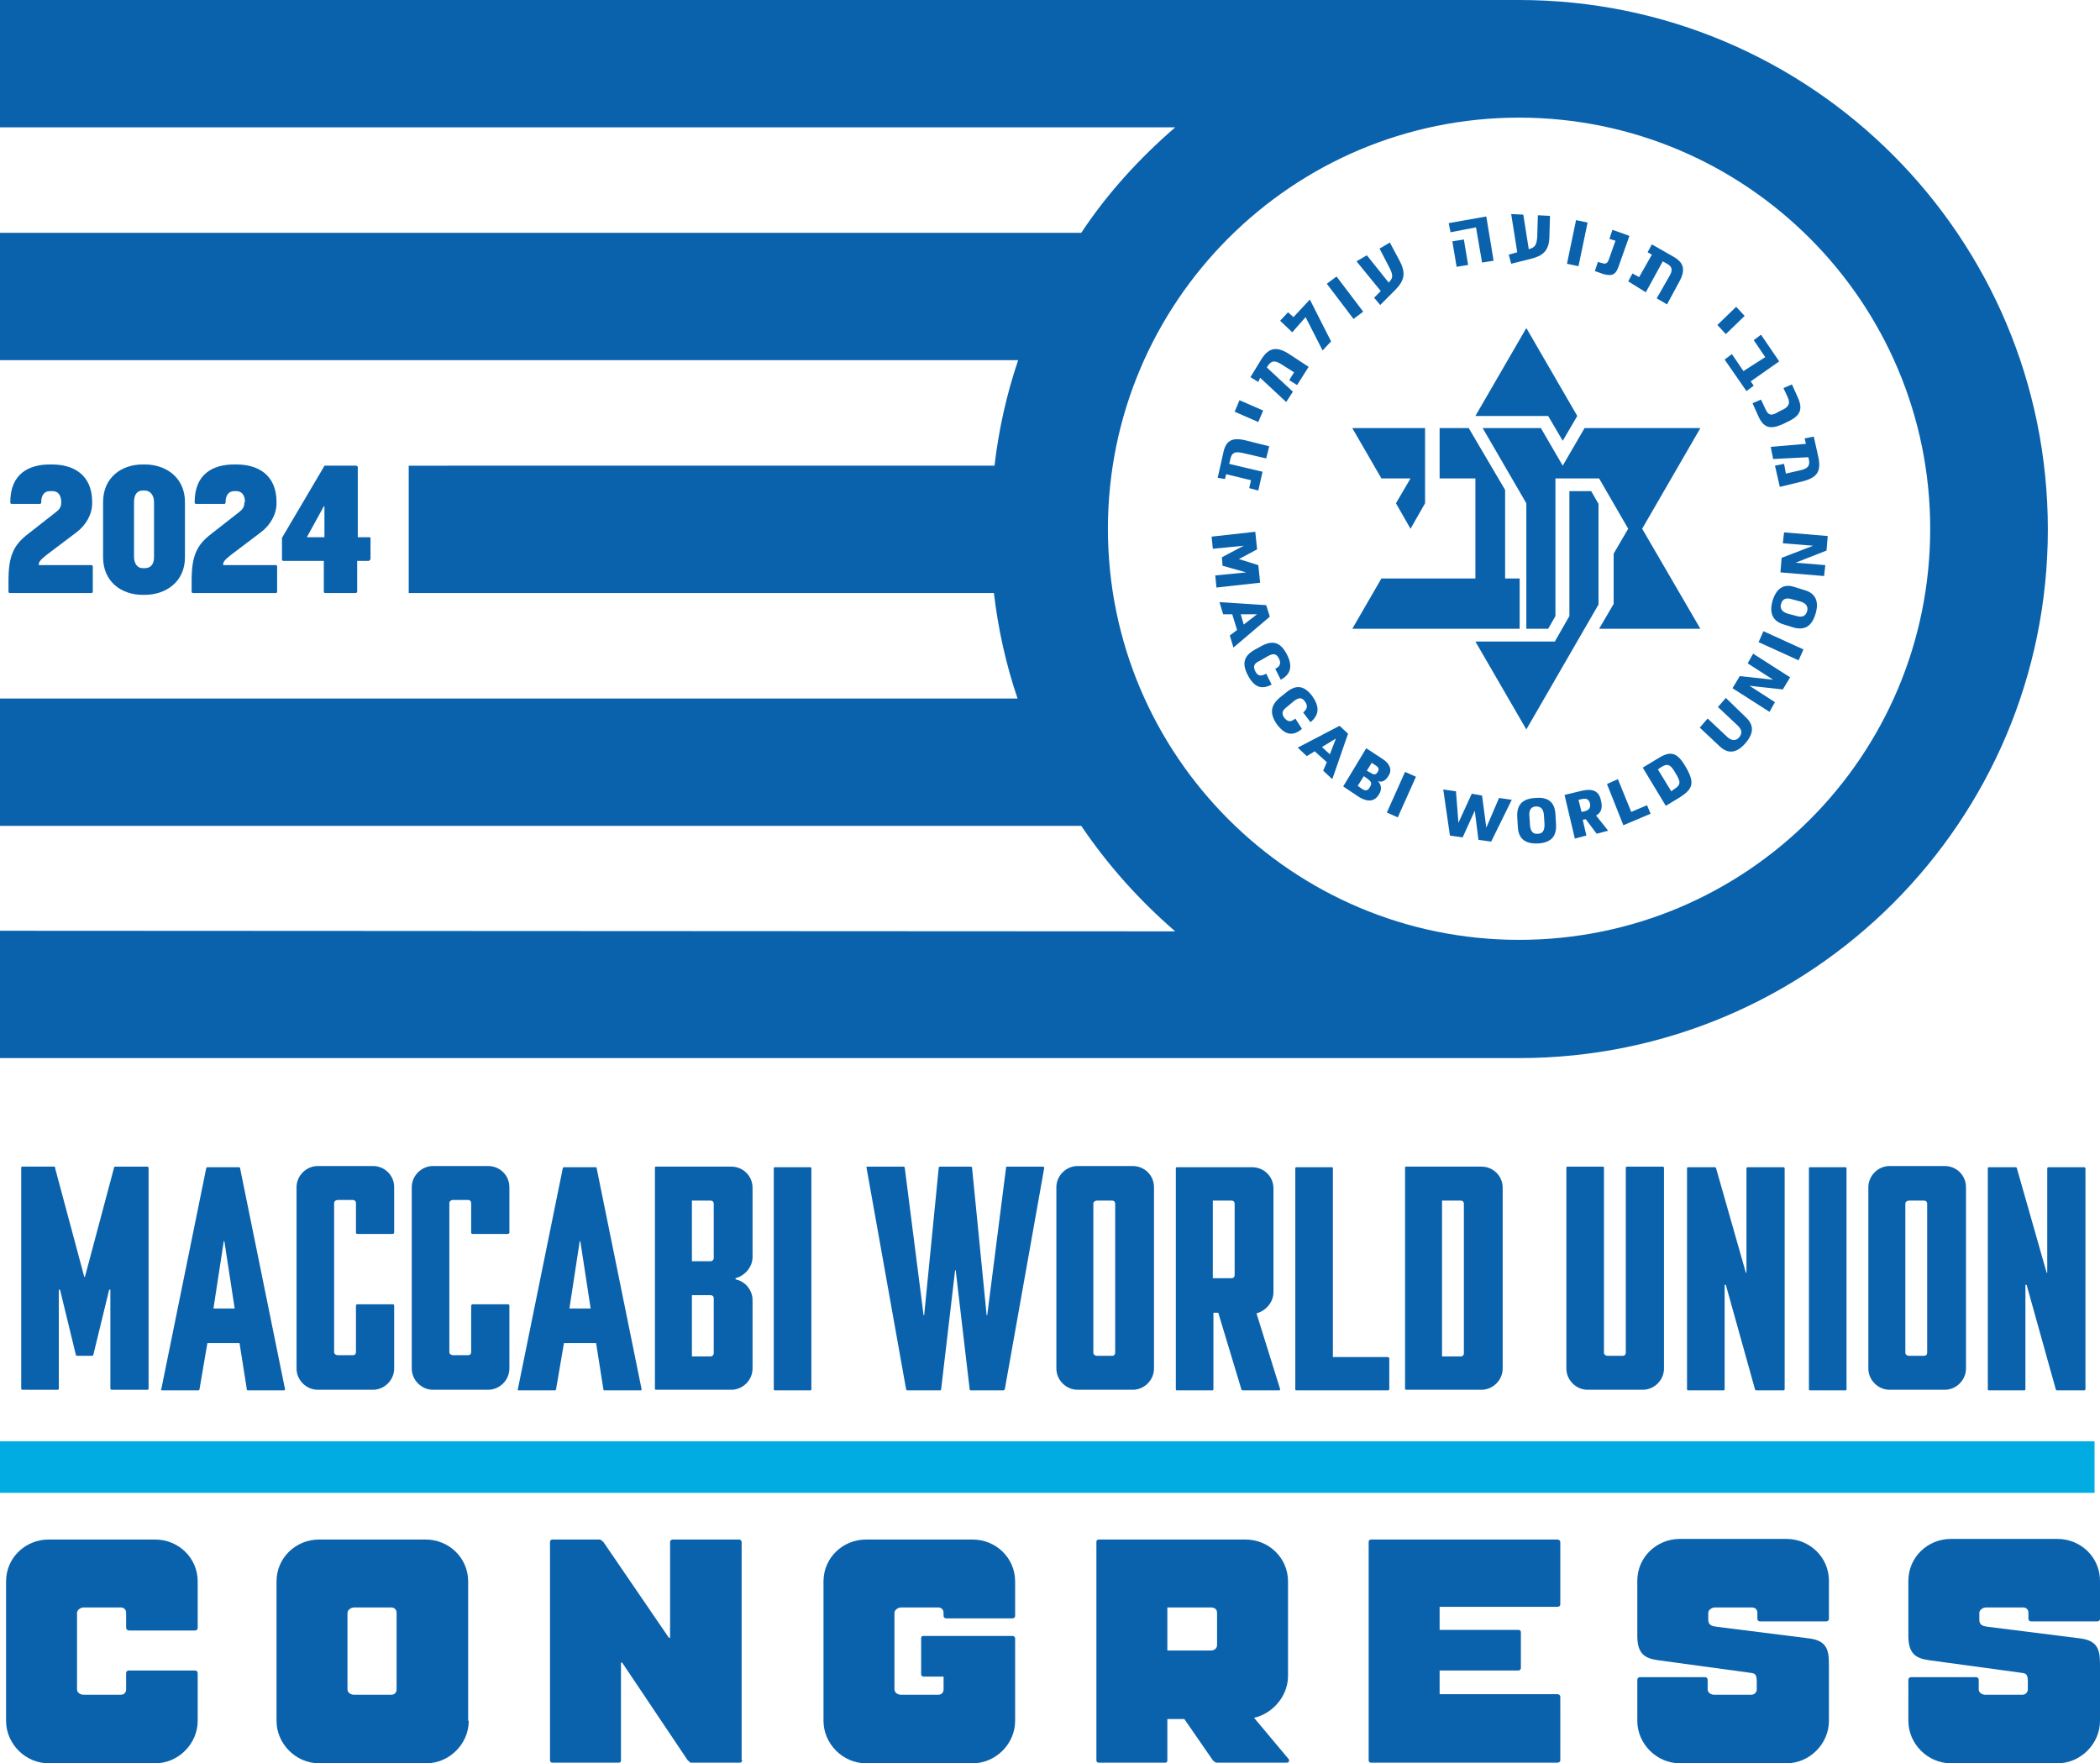
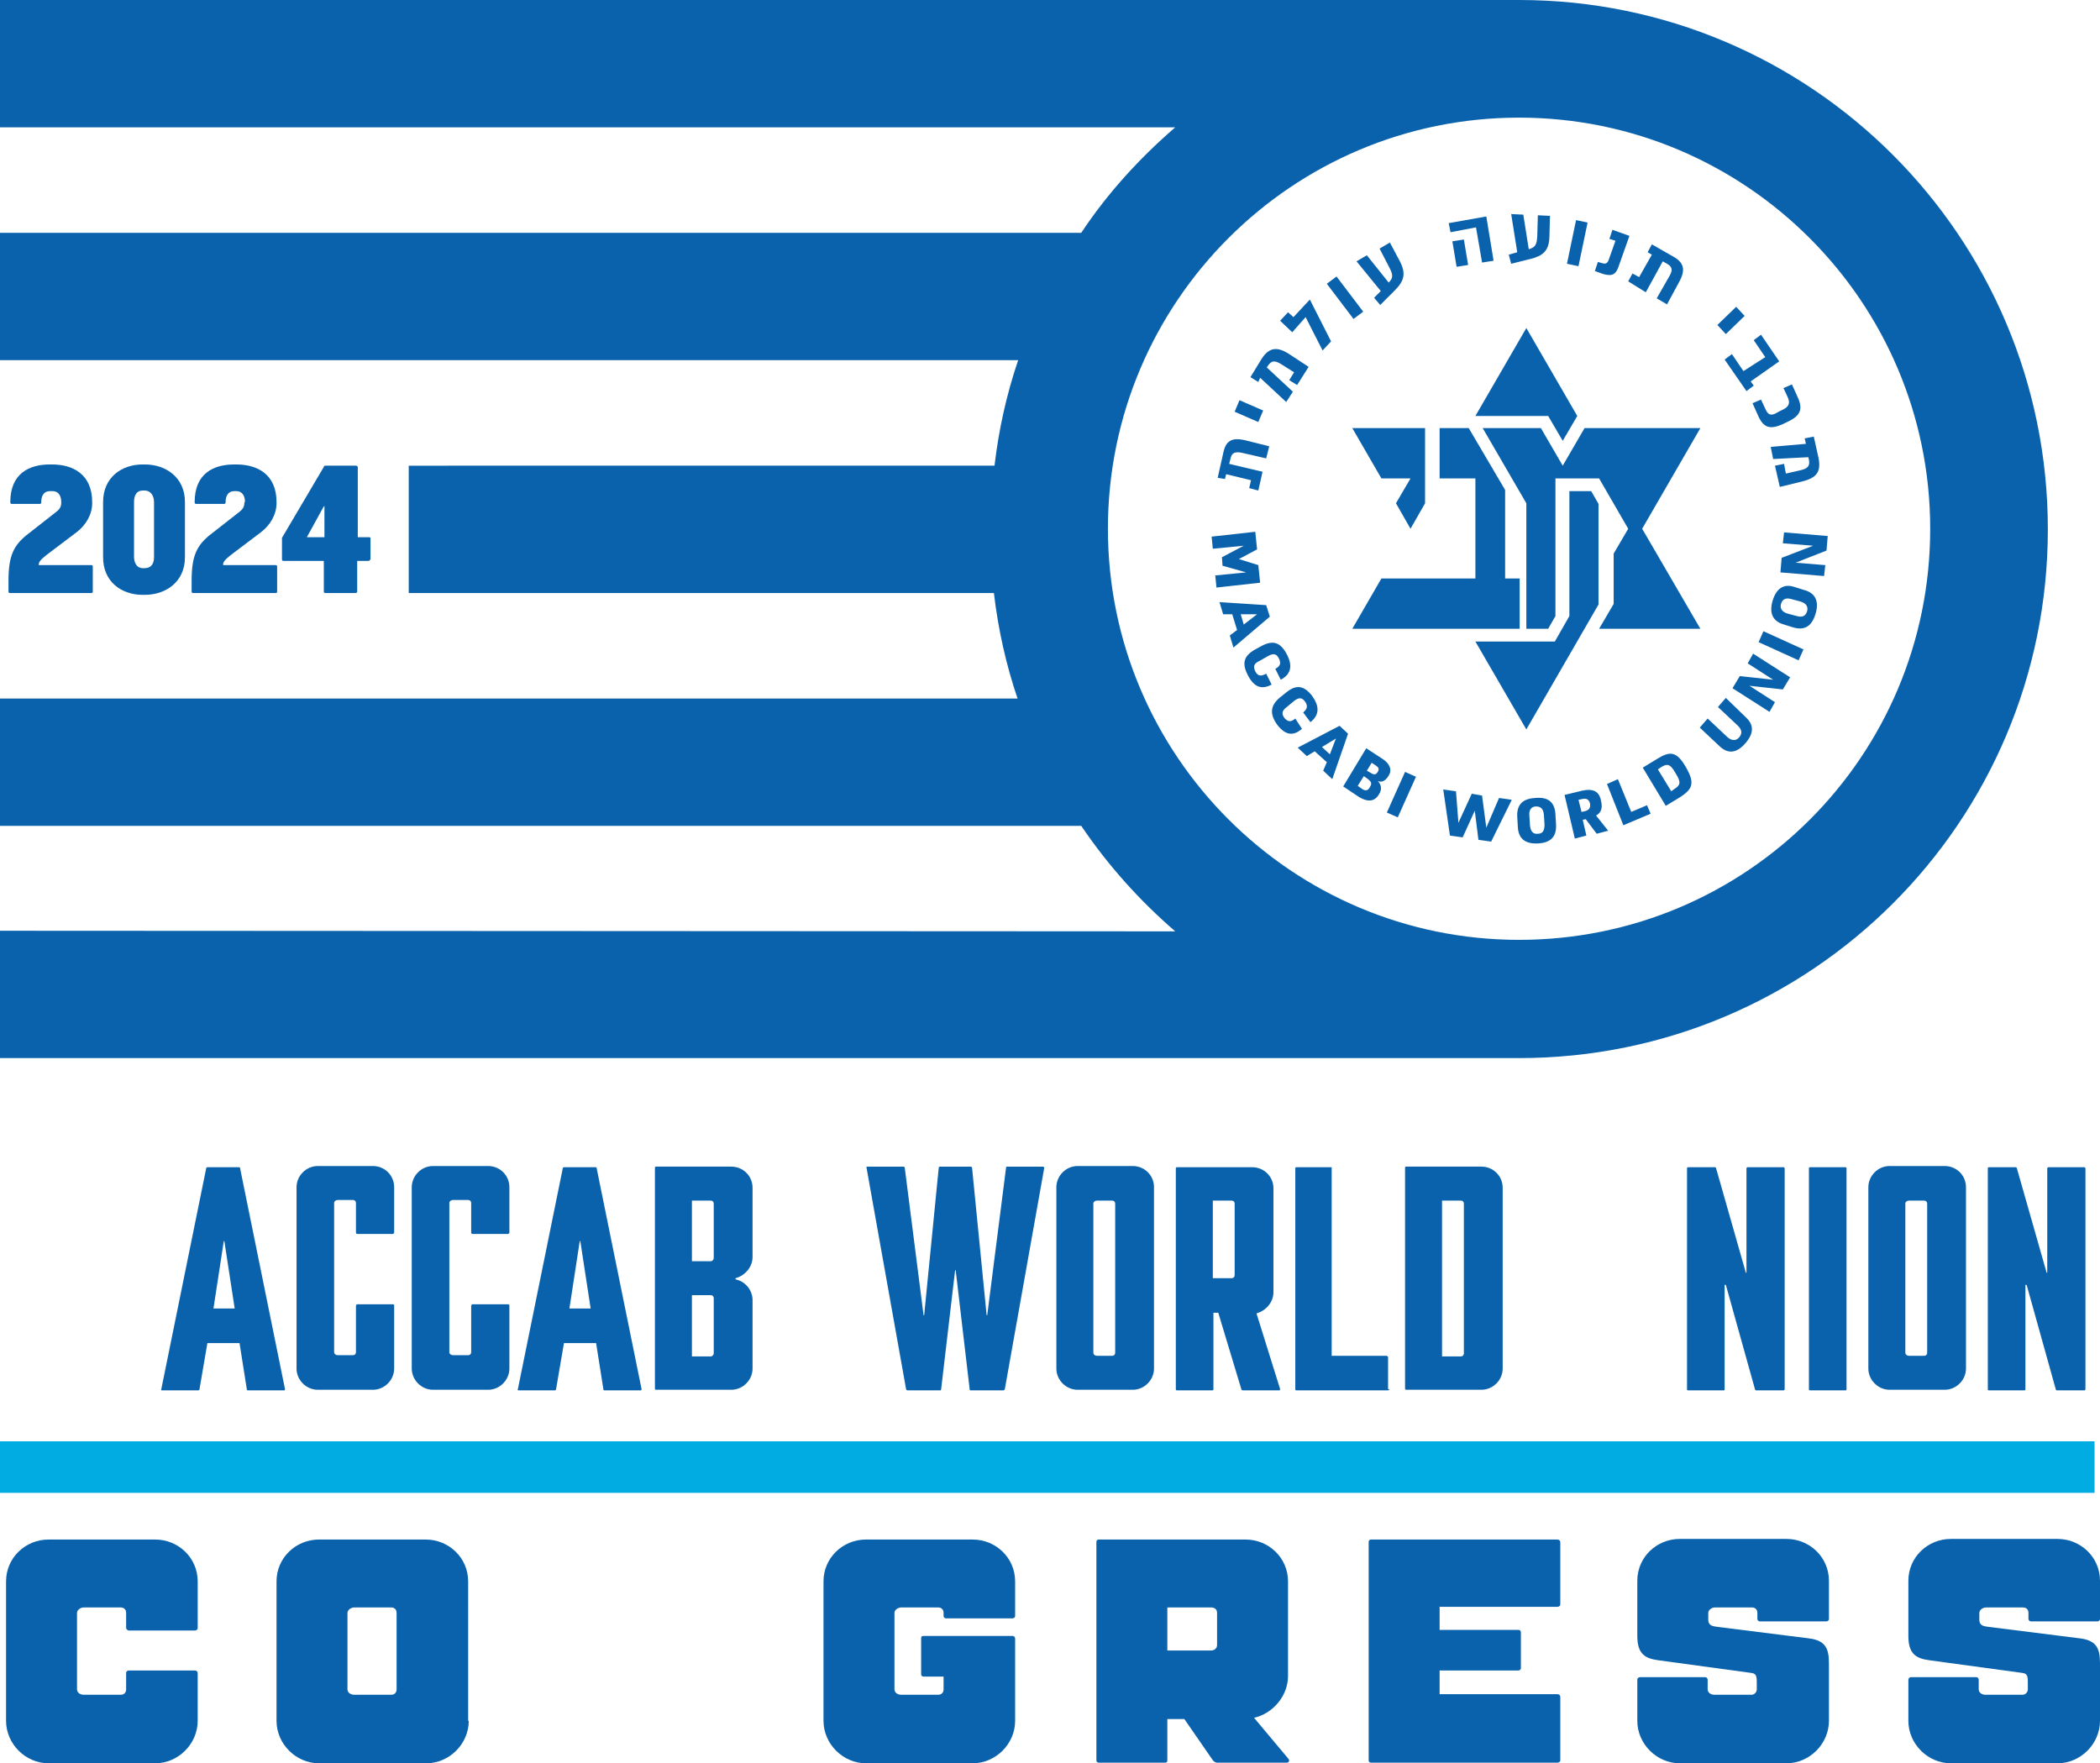
<svg xmlns="http://www.w3.org/2000/svg" version="1.1" id="Layer_1" x="0px" y="0px" viewBox="0 0 346.3 290.8" style="enable-background:new 0 0 346.3 290.8;" xml:space="preserve">
  <style type="text/css">
	.st0{fill:#0A62AC;}
	.st1{fill:#00ACE1;}
</style>
  <g>
    <g>
-       <path class="st0" d="M18.8,192.6c0-0.2,0.2-0.2,0.2-0.2h5.3c0.1,0,0.2,0.1,0.2,0.2v36.4c0,0.2-0.1,0.2-0.2,0.2h-5.9    c-0.1,0-0.2-0.1-0.2-0.2v-16.3H18l-2.6,10.7c0,0.1-0.1,0.2-0.2,0.2h-2.5c-0.2,0-0.2-0.2-0.2-0.2l-2.6-10.7H9.7v16.3    c0,0.2-0.1,0.2-0.2,0.2H3.7c-0.2,0-0.2-0.1-0.2-0.2v-36.4c0-0.2,0.1-0.2,0.2-0.2h5.2c0.2,0,0.2,0.1,0.2,0.3l4.8,17.9H14    L18.8,192.6z" />
      <path class="st0" d="M47,229.1c0,0.2-0.1,0.2-0.2,0.2h-5.9c-0.2,0-0.2-0.1-0.2-0.2l-1.2-7.6h-5.3l-1.3,7.6c0,0.1-0.1,0.2-0.2,0.2    h-6c-0.1,0-0.2-0.1-0.1-0.2l7.4-36.4c0-0.1,0.1-0.2,0.2-0.2h5.2c0.2,0,0.2,0.1,0.2,0.2L47,229.1z M38.7,215.8l-1.7-11.1h-0.1    l-1.7,11.1H38.7z" />
      <path class="st0" d="M65,225.7c0,1.9-1.6,3.5-3.5,3.5h-9.1c-1.9,0-3.5-1.6-3.5-3.5v-29.9c0-1.9,1.6-3.5,3.5-3.5h9.1    c1.9,0,3.5,1.5,3.5,3.5v7.5c0,0.1-0.2,0.2-0.2,0.2h-5.9c-0.1,0-0.2-0.1-0.2-0.2v-4.9c0-0.3-0.2-0.5-0.5-0.5h-2.5    c-0.3,0-0.6,0.2-0.6,0.5v24.6c0,0.3,0.3,0.5,0.6,0.5h2.5c0.3,0,0.5-0.2,0.5-0.5v-7.7c0-0.1,0.2-0.2,0.2-0.2h5.9    c0.1,0,0.2,0.1,0.2,0.2V225.7z" />
      <path class="st0" d="M84,225.7c0,1.9-1.6,3.5-3.5,3.5h-9.1c-1.9,0-3.5-1.6-3.5-3.5v-29.9c0-1.9,1.6-3.5,3.5-3.5h9.1    c1.9,0,3.5,1.5,3.5,3.5v7.5c0,0.1-0.2,0.2-0.2,0.2h-5.9c-0.1,0-0.2-0.1-0.2-0.2v-4.9c0-0.3-0.2-0.5-0.5-0.5h-2.5    c-0.3,0-0.6,0.2-0.6,0.5v24.6c0,0.3,0.3,0.5,0.6,0.5h2.5c0.3,0,0.5-0.2,0.5-0.5v-7.7c0-0.1,0.2-0.2,0.2-0.2h5.9    c0.1,0,0.2,0.1,0.2,0.2V225.7z" />
      <path class="st0" d="M105.8,229.1c0,0.2-0.1,0.2-0.2,0.2h-5.9c-0.2,0-0.2-0.1-0.2-0.2l-1.2-7.6H93l-1.3,7.6c0,0.1-0.1,0.2-0.2,0.2    h-6c-0.1,0-0.2-0.1-0.1-0.2l7.4-36.4c0-0.1,0.1-0.2,0.2-0.2h5.2c0.2,0,0.2,0.1,0.2,0.2L105.8,229.1z M97.4,215.8l-1.7-11.1h-0.1    l-1.7,11.1H97.4z" />
      <path class="st0" d="M124.1,225.7c0,1.9-1.6,3.5-3.5,3.5h-12.4c-0.2,0-0.2-0.1-0.2-0.2v-36.4c0-0.2,0.1-0.2,0.2-0.2h12.4    c1.9,0,3.5,1.5,3.5,3.5v11.4c0,1.7-1.3,3.1-2.8,3.5v0.2c1.6,0.3,2.8,1.8,2.8,3.4V225.7z M117.7,198.5c0-0.3-0.2-0.5-0.5-0.5h-3.1    V208h3.1c0.3,0,0.5-0.3,0.5-0.5V198.5z M117.7,214.1c0-0.3-0.2-0.5-0.5-0.5h-3.1v10.1h3.1c0.3,0,0.5-0.3,0.5-0.5V214.1z" />
-       <path class="st0" d="M133.8,229.1c0,0.2-0.1,0.2-0.2,0.2h-5.8c-0.2,0-0.2-0.1-0.2-0.2v-36.4c0-0.2,0.1-0.2,0.2-0.2h5.8    c0.2,0,0.2,0.1,0.2,0.2V229.1z" />
      <path class="st0" d="M165.7,229.1c-0.1,0.2-0.2,0.2-0.3,0.2h-5.3c-0.2,0-0.2-0.1-0.2-0.2l-2.3-19.6h-0.1l-2.3,19.6    c0,0.2-0.1,0.2-0.2,0.2h-5.3c-0.2,0-0.3-0.1-0.3-0.3l-6.5-36.4c-0.1-0.2,0.1-0.2,0.2-0.2h5.9c0.1,0,0.2,0.1,0.2,0.2l3.1,24.3h0.1    l2.4-24.3c0-0.2,0.2-0.2,0.2-0.2h5.1c0.1,0,0.2,0.1,0.2,0.2l2.4,24.3h0.1l3.1-24.3c0-0.2,0.1-0.2,0.2-0.2h5.9    c0.1,0,0.2,0.1,0.2,0.2L165.7,229.1z" />
      <path class="st0" d="M190.3,225.7c0,1.9-1.6,3.5-3.5,3.5h-9.1c-1.9,0-3.5-1.6-3.5-3.5v-29.9c0-1.9,1.6-3.5,3.5-3.5h9.1    c1.9,0,3.5,1.5,3.5,3.5V225.7z M183.9,198.5c0-0.3-0.2-0.5-0.5-0.5h-2.5c-0.3,0-0.6,0.2-0.6,0.5v24.6c0,0.3,0.3,0.5,0.6,0.5h2.5    c0.3,0,0.5-0.2,0.5-0.5V198.5z" />
      <path class="st0" d="M211.1,229.1c0,0.2-0.1,0.2-0.2,0.2H205c-0.2,0-0.3-0.1-0.3-0.2l-3.8-12.6h-0.8v12.6c0,0.2-0.1,0.2-0.2,0.2    h-5.8c-0.2,0-0.2-0.1-0.2-0.2v-36.4c0-0.2,0.1-0.2,0.2-0.2h12.4c1.9,0,3.5,1.5,3.5,3.5v17.1c0,1.7-1.3,3.1-2.8,3.5L211.1,229.1z     M203.6,198.5c0-0.3-0.2-0.5-0.5-0.5h-3.1v12.8h3.1c0.3,0,0.5-0.2,0.5-0.5V198.5z" />
-       <path class="st0" d="M229.1,229.1c0,0.2-0.2,0.2-0.3,0.2h-15c-0.2,0-0.2-0.1-0.2-0.2v-36.4c0-0.2,0.1-0.2,0.2-0.2h5.8    c0.2,0,0.2,0.1,0.2,0.2v31.1h9c0.1,0,0.3,0.1,0.3,0.2V229.1z" />
+       <path class="st0" d="M229.1,229.1c0,0.2-0.2,0.2-0.3,0.2h-15c-0.2,0-0.2-0.1-0.2-0.2v-36.4c0-0.2,0.1-0.2,0.2-0.2h5.8    v31.1h9c0.1,0,0.3,0.1,0.3,0.2V229.1z" />
      <path class="st0" d="M247.8,225.7c0,1.9-1.6,3.5-3.5,3.5h-12.4c-0.2,0-0.2-0.1-0.2-0.2v-36.4c0-0.2,0.1-0.2,0.2-0.2h12.4    c1.9,0,3.5,1.5,3.5,3.5V225.7z M241.4,198.5c0-0.3-0.2-0.5-0.5-0.5h-3.1v25.7h3.1c0.3,0,0.5-0.2,0.5-0.5V198.5z" />
-       <path class="st0" d="M274.4,225.7c0,1.9-1.6,3.5-3.5,3.5h-9.1c-1.9,0-3.5-1.6-3.5-3.5v-33.1c0-0.2,0.1-0.2,0.2-0.2h5.8    c0.2,0,0.2,0.1,0.2,0.2v30.5c0,0.3,0.3,0.5,0.6,0.5h2.5c0.3,0,0.5-0.2,0.5-0.5v-30.5c0-0.2,0.2-0.2,0.2-0.2h5.9    c0.1,0,0.2,0.1,0.2,0.2V225.7z" />
      <path class="st0" d="M294.3,229.1c0,0.2-0.2,0.2-0.2,0.2h-4.5c-0.1,0-0.2-0.1-0.2-0.2l-4.8-17.2h-0.2v17.2c0,0.2-0.1,0.2-0.2,0.2    h-5.8c-0.2,0-0.2-0.1-0.2-0.2v-36.4c0-0.2,0.1-0.2,0.2-0.2h4.4c0.1,0,0.2,0.1,0.2,0.2l4.9,17.2h0.1v-17.2c0-0.2,0.2-0.2,0.2-0.2    h5.9c0.1,0,0.2,0.1,0.2,0.2V229.1z" />
      <path class="st0" d="M304.5,229.1c0,0.2-0.1,0.2-0.2,0.2h-5.8c-0.2,0-0.2-0.1-0.2-0.2v-36.4c0-0.2,0.1-0.2,0.2-0.2h5.8    c0.2,0,0.2,0.1,0.2,0.2V229.1z" />
      <path class="st0" d="M324.2,225.7c0,1.9-1.6,3.5-3.5,3.5h-9.1c-1.9,0-3.5-1.6-3.5-3.5v-29.9c0-1.9,1.6-3.5,3.5-3.5h9.1    c1.9,0,3.5,1.5,3.5,3.5V225.7z M317.8,198.5c0-0.3-0.2-0.5-0.5-0.5h-2.5c-0.3,0-0.6,0.2-0.6,0.5v24.6c0,0.3,0.3,0.5,0.6,0.5h2.5    c0.3,0,0.5-0.2,0.5-0.5V198.5z" />
      <path class="st0" d="M343.9,229.1c0,0.2-0.2,0.2-0.2,0.2h-4.5c-0.1,0-0.2-0.1-0.2-0.2l-4.8-17.2H334v17.2c0,0.2-0.1,0.2-0.2,0.2    H328c-0.2,0-0.2-0.1-0.2-0.2v-36.4c0-0.2,0.1-0.2,0.2-0.2h4.4c0.1,0,0.2,0.1,0.2,0.2l4.9,17.2h0.1v-17.2c0-0.2,0.2-0.2,0.2-0.2    h5.9c0.1,0,0.2,0.1,0.2,0.2V229.1z" />
      <path class="st0" d="M32.6,283.8c0,3.8-3.2,7-7,7H8c-3.8,0-7-3.2-7-7v-23c0-3.9,3.2-6.9,7-6.9h17.6c3.8,0,7,3,7,6.9v7.7    c0,0.3-0.3,0.4-0.4,0.4h-11c-0.1,0-0.4-0.2-0.4-0.4V266c0-0.6-0.4-0.9-0.9-0.9h-6.1c-0.5,0-1.1,0.4-1.1,0.9v12.6    c0,0.6,0.6,0.9,1.1,0.9h6.1c0.6,0,0.9-0.4,0.9-0.9v-2.7c0-0.3,0.3-0.4,0.4-0.4h11c0.2,0,0.4,0.2,0.4,0.4V283.8z" />
      <path class="st0" d="M77.3,283.8c0,3.8-3.2,7-7,7H52.6c-3.8,0-7-3.2-7-7v-23c0-3.9,3.2-6.9,7-6.9h17.6c3.8,0,7,3,7,6.9V283.8z     M65.4,266c0-0.6-0.4-0.9-0.9-0.9h-6.1c-0.5,0-1.1,0.4-1.1,0.9v12.6c0,0.6,0.6,0.9,1.1,0.9h6.1c0.6,0,0.9-0.4,0.9-0.9V266z" />
-       <path class="st0" d="M122.4,290.3c0,0.3-0.3,0.4-0.4,0.4h-8c-0.3,0-0.4-0.3-0.6-0.4l-10.8-16.1h-0.2v16.1c0,0.3-0.1,0.4-0.4,0.4    H91.1c-0.3,0-0.4-0.2-0.4-0.4v-36c0-0.3,0.2-0.4,0.4-0.4h7.7c0.4,0,0.5,0.3,0.7,0.4l10.8,15.8h0.2v-15.8c0-0.3,0.3-0.4,0.4-0.4h11    c0.2,0,0.4,0.2,0.4,0.4V290.3z" />
      <path class="st0" d="M167.4,283.8c0,3.8-3.2,7-7,7h-17.6c-3.8,0-7-3.2-7-7v-23c0-3.9,3.2-6.9,7-6.9h17.6c3.8,0,7,3,7,6.9v5.7    c0,0.3-0.3,0.4-0.4,0.4h-11c-0.1,0-0.4-0.1-0.4-0.4V266c0-0.6-0.4-0.9-0.9-0.9h-6.1c-0.5,0-1.1,0.4-1.1,0.9v12.6    c0,0.6,0.6,0.9,1.1,0.9h6.1c0.6,0,0.9-0.4,0.9-0.9v-2.1h-3.3c-0.3,0-0.4-0.2-0.4-0.4v-5.9c0-0.3,0.1-0.4,0.4-0.4H167    c0.2,0,0.4,0.2,0.4,0.4V283.8z" />
      <path class="st0" d="M212.5,290.1c0.2,0.3,0,0.6-0.3,0.6h-11.5c-0.3,0-0.5-0.2-0.7-0.4l-4.7-6.8h-2.8v6.8c0,0.3-0.1,0.4-0.4,0.4    h-10.9c-0.3,0-0.4-0.2-0.4-0.4v-36c0-0.3,0.2-0.4,0.4-0.4h24.2c3.8,0,7,3,7,6.9v15.6c0,3.3-2.5,6.2-5.6,6.9L212.5,290.1z     M200.7,266c0-0.6-0.4-0.9-1-0.9h-7.2v7.1h7.2c0.6,0,1-0.4,1-0.9V266z" />
      <path class="st0" d="M257.3,290.3c0,0.3-0.3,0.4-0.5,0.4h-30.7c-0.3,0-0.4-0.2-0.4-0.4v-36c0-0.3,0.2-0.4,0.4-0.4h30.7    c0.3,0,0.5,0.2,0.5,0.4v10.3c0,0.3-0.3,0.4-0.5,0.4h-19.4v3.8h13c0.2,0,0.4,0.1,0.4,0.4v5.9c0,0.3-0.3,0.4-0.4,0.4h-13v3.9h19.4    c0.3,0,0.5,0.2,0.5,0.4V290.3z" />
      <path class="st0" d="M301.6,283.8c0,3.8-3.2,7-7,7H277c-3.8,0-7-3.2-7-7V277c0-0.2,0.2-0.4,0.4-0.4h10.8c0.3,0,0.4,0.3,0.4,0.4    v1.6c0,0.6,0.6,0.9,1.1,0.9h6.1c0.5,0,0.9-0.4,0.9-0.9v-1.1c0-1.1-0.1-1.5-0.9-1.6l-15.4-2.1c-2.2-0.3-3.4-1.1-3.4-4v-9.1    c0-3.9,3.2-6.9,7-6.9h17.6c3.8,0,7,3,7,6.9v6.3c0,0.3-0.3,0.4-0.4,0.4h-11c-0.2,0-0.4-0.2-0.4-0.4V266c0-0.6-0.4-0.9-0.9-0.9h-6.1    c-0.5,0-1.1,0.4-1.1,0.9v1.1c0,1.1,0.9,1.1,1.5,1.2l15.1,1.9c3.4,0.4,3.3,2.5,3.3,4.9V283.8z" />
      <path class="st0" d="M346.3,283.8c0,3.8-3.2,7-7,7h-17.6c-3.8,0-7-3.2-7-7V277c0-0.2,0.2-0.4,0.4-0.4h10.8c0.3,0,0.4,0.3,0.4,0.4    v1.6c0,0.6,0.6,0.9,1.1,0.9h6.1c0.5,0,0.9-0.4,0.9-0.9v-1.1c0-1.1-0.1-1.5-0.9-1.6l-15.4-2.1c-2.2-0.3-3.4-1.1-3.4-4v-9.1    c0-3.9,3.2-6.9,7-6.9h17.6c3.8,0,7,3,7,6.9v6.3c0,0.3-0.3,0.4-0.4,0.4h-11c-0.2,0-0.4-0.2-0.4-0.4V266c0-0.6-0.4-0.9-0.9-0.9h-6.1    c-0.5,0-1.1,0.4-1.1,0.9v1.1c0,1.1,0.9,1.1,1.5,1.2l15.1,1.9c3.4,0.4,3.3,2.5,3.3,4.9V283.8z" />
    </g>
    <g>
      <rect y="237.7" class="st1" width="345.4" height="8.5" />
    </g>
    <g>
      <path class="st0" d="M250.5,0H0v21h193.8c-5.9,5.1-11.2,10.9-15.5,17.4L0,38.4v21h167.9c-1.9,5.6-3.2,11.4-3.9,17.4H67.4v21h96.5    c0.7,6,2,11.8,3.9,17.4H0v21h178.3c4.4,6.5,9.6,12.3,15.5,17.4L0,153.5v21h250.5c48.2,0,87.2-39,87.2-87.2S298.7,0,250.5,0z     M250.5,155c-37.4,0-67.8-30.4-67.8-67.8c0-37.4,30.4-67.8,67.8-67.8c37.4,0,67.8,30.4,67.8,67.8C318.3,124.7,288,155,250.5,155z" />
      <g>
        <path class="st0" d="M202.2,78.2l4.1,1l-0.3,1.3l1.5,0.4l0.7-3.1l-5.5-1.3l0.2-0.8c0.2-1,0.7-1.3,2-1l3.9,0.9l0.5-2l-4-1     c-2.2-0.5-3.2,0.1-3.6,2.2l-0.9,4L202,79L202.2,78.2z M208.3,67.7l-3.9-1.7l-0.8,1.9l3.9,1.7L208.3,67.7z M207.8,62.3l4.3,4     l1.1-1.7l-4.3-4l0.2-0.3c0.6-0.9,1.2-0.9,2.4-0.1l1.9,1.2l-0.8,1.3l1.3,0.8l1.9-3l-3.2-2.1c-2-1.3-3.3-1.1-4.5,0.7l-1.9,3.1     l1.3,0.8L207.8,62.3z M215.3,52.3l2.8,5.5l1.4-1.5l-3.5-6.9l-2.7,2.9l-0.9-0.8l-1.3,1.4l2,1.9L215.3,52.3z M224.8,51.4l-4.4-5.8     l-1.6,1.2l4.4,5.8L224.8,51.4z M226.6,49.1l1,1.2l2.4-2.4c1.5-1.5,1.9-2.7,0.9-4.7l-1.7-3.2l-1.7,1l1.6,3.1     c0.7,1.3,0.6,1.8-0.1,2.5l-3.6-4.5l-1.7,1l4,4.9L226.6,49.1z M241.4,39.5l-1.9,0.3l0.7,4.2l1.9-0.3L241.4,39.5z M243.4,37.5     l1,5.8l1.9-0.3l-1.2-7.3l-6.2,1.1l0.3,1.5L243.4,37.5z M249.2,43.5l3.2-0.8c2-0.5,3-1.3,3.1-3.5l0.1-3.6l-2-0.1l-0.1,3.5     c-0.1,1.5-0.4,1.8-1.4,2.1l-0.9-5.7l-2-0.1l1,6.3l-1.4,0.4L249.2,43.5z M261.8,36.7l-1.9-0.4l-1.5,7.2l1.9,0.4L261.8,36.7z      M267,43.7l1.7-4.8l-2.8-1l-0.5,1.5l1,0.3l-1.1,3.1c-0.2,0.6-0.5,0.8-1.1,0.6l-0.7-0.2l-0.5,1.5l1.4,0.5     C265.9,45.6,266.5,45.3,267,43.7z M271.4,48.2l2.8-5.1l0.7,0.4c0.9,0.5,1,1.1,0.3,2.2l-2,3.5l1.7,1l2-3.7c1.1-2,0.8-3.2-1-4.2     l-3.5-2l-0.7,1.3l0.7,0.4l-2.1,3.7l-1.1-0.6l-0.7,1.3L271.4,48.2z M287.7,52.1l-1.4-1.5l-3.1,3l1.4,1.5L287.7,52.1z M287.5,61.2     l-1.9-2.8l-1.2,0.9l3.6,5.2l1.2-0.9l-0.5-0.7l4.7-3.3l-3-4.4l-1.2,0.9l1.9,2.8L287.5,61.2z M291.1,67.4l-0.7-1.5l-1.4,0.6l0.9,2     c0.9,2.1,2,2.4,4.2,1.4l0.6-0.3c2.2-1,2.7-2.1,1.7-4.2l-0.9-2l-1.4,0.6l0.7,1.5c0.5,1.1,0.1,1.7-1.1,2.2l-0.4,0.2     C292.2,68.6,291.6,68.6,291.1,67.4z M292,73.7l0.4,2l5.8-0.3l0.1,0.4c0.2,1.1-0.2,1.5-1.6,1.8l-2.2,0.5l-0.3-1.6l-1.5,0.3     l0.8,3.5l3.7-0.9c2.4-0.6,3.1-1.6,2.7-3.8l-0.8-3.6l-1.5,0.3l0.2,0.9L292,73.7z M207.5,93.2l-3.2-1l3-1.6l-0.3-2.9l-7.2,0.8     l0.2,2l5.1-0.5l-3.6,1.9l0.1,1.4l3.9,1.1l-5.1,0.5l0.2,2l7.2-0.8L207.5,93.2z M209.4,101.7l-6,5.1l-0.6-2l1.2-0.9l-0.8-2.6     l-1.5,0l-0.6-2l7.7,0.5L209.4,101.7z M207.3,101.3l-2.7,0l0.5,1.7L207.3,101.3z M207,110.7c-0.4-0.8-0.2-1.3,0.7-1.7l1.4-0.8     c0.9-0.5,1.4-0.4,1.8,0.4c0.4,0.8,0.2,1.3-0.6,1.7l0.9,1.8c1.7-0.9,2-2.3,1-4.2c-1-1.9-2.2-2.4-4.1-1.4l-1.1,0.6     c-2,1.1-2.2,2.4-1.2,4.3c1,1.9,2.2,2.4,3.9,1.5l-0.9-1.8C207.9,111.6,207.4,111.5,207,110.7z M213.6,118.5     c-0.7,0.6-1.2,0.6-1.8-0.1c-0.5-0.7-0.4-1.2,0.4-1.8l1.2-1c0.8-0.6,1.3-0.6,1.8,0.1c0.5,0.7,0.4,1.2-0.3,1.8l1.2,1.6     c1.5-1.2,1.5-2.6,0.3-4.3c-1.3-1.7-2.6-2-4.3-0.6l-1,0.8c-1.7,1.4-1.7,2.8-0.5,4.5c1.3,1.7,2.6,2,4.1,0.7L213.6,118.5z      M222.3,121l-2.6,7.5l-1.5-1.4l0.6-1.4l-2-1.8l-1.3,0.8l-1.5-1.4l6.9-3.6L222.3,121z M220.3,121.8l-2.3,1.4l1.3,1.2L220.3,121.8z      M227.2,128.8c0.5,0.5,0.8,1.3,0.2,2.2c-0.7,1.2-1.8,1.3-3.2,0.5l-2.7-1.8l3.8-6.3l2.6,1.7c1.3,0.8,1.7,1.9,1.1,2.8     C228.5,128.8,227.8,129.1,227.2,128.8z M225.6,128.5l-0.7-0.5l-1,1.6l0.7,0.5c0.6,0.4,1,0.3,1.3-0.3     C226.3,129.2,226.1,128.9,225.6,128.5z M226.8,126.2l-0.6-0.4l-0.8,1.3l0.7,0.4c0.5,0.3,0.8,0.3,1.1-0.2     C227.5,126.8,227.3,126.5,226.8,126.2z M228.7,134l1.8,0.8l3-6.7l-1.8-0.8L228.7,134z M245.1,136.5l-0.7-5.3l-1.7-0.3l-2.2,4.8     l-0.4-5.2l-2.1-0.3l1.1,7.6l2.1,0.3l2-4.4l0.6,4.8l2.1,0.3l3.4-6.9l-2.1-0.3L245.1,136.5z M256.5,134.3l0.1,1.7     c0.1,2-0.9,3-3,3.1c-2.1,0.1-3.2-0.8-3.3-2.7l-0.1-1.7c-0.1-2,0.9-3,3-3.1C255.3,131.4,256.4,132.3,256.5,134.3z M254.7,136     l-0.1-1.6c-0.1-1.1-0.6-1.4-1.3-1.4c-0.7,0-1.2,0.5-1.1,1.5l0.1,1.6c0.1,1.1,0.6,1.5,1.3,1.4C254.3,137.5,254.7,137.1,254.7,136z      M263.2,134.5l2,2.5l-1.9,0.5l-1.8-2.4l-0.5,0.1l0.6,2.6l-1.9,0.5l-1.7-7.2l2.9-0.7c1.8-0.4,2.8,0.1,3.1,1.6     C264.3,133.2,264.1,134,263.2,134.5z M262.2,132.5c-0.2-0.7-0.6-0.9-1.4-0.7l-0.5,0.1l0.5,2l0.5-0.1     C262.1,133.6,262.3,133.2,262.2,132.5z M269,133.9l-2.2-5.4l-1.8,0.8l2.7,6.8l4.5-1.9l-0.6-1.4L269,133.9z M278,126.5     c1.5,2.6,1.2,3.6-1,5l-2.3,1.4l-3.8-6.3l2.3-1.4C275.4,123.8,276.5,123.9,278,126.5z M276.3,127.5c-0.9-1.6-1.4-1.6-2.5-0.9     l-0.4,0.3l2.2,3.6l0.4-0.3C277.1,129.5,277.3,129.1,276.3,127.5z M284.6,115.1l-1.3,1.5l3.3,3.1c0.7,0.7,0.7,1.3,0.2,1.9     c-0.5,0.6-1.2,0.6-1.9,0l-3.3-3.1l-1.3,1.5l3.3,3.1c1.4,1.3,2.8,1.1,4.2-0.5c1.4-1.6,1.5-3,0.1-4.3L284.6,115.1z M288.2,109.4     l4.2,2.7l-5.5-0.6l-1.2,2l6.1,3.9l0.9-1.6l-4.2-2.7l5.5,0.6l1.2-2l-6.1-3.9L288.2,109.4z M290,105.9l6.6,3l0.8-1.8l-6.6-3     L290,105.9z M299.4,101.2c-0.6,2-1.7,2.8-3.6,2.3l-1.6-0.5c-1.8-0.5-2.5-1.8-1.9-3.9c0.6-2,1.8-2.9,3.6-2.3l1.6,0.5     C299.4,97.8,300,99.2,299.4,101.2z M296.9,99.2l-1.5-0.4c-1-0.3-1.5,0.1-1.7,0.8c-0.2,0.7,0.1,1.3,1.1,1.6l1.5,0.4     c1,0.3,1.5-0.1,1.7-0.8C298.2,100.1,297.9,99.5,296.9,99.2z M294,89.6l5,0.4l-5.2,2l-0.2,2.4l7.2,0.6l0.2-1.8l-4.9-0.4l5.1-2     l0.2-2.4l-7.2-0.6L294,89.6z M251.7,120.3l-8.4-14.5h13.1l2.4-4.2V81h3.6l1.2,2.1v8.3v8.3L251.7,120.3z M257.7,72.7l2.4-4.1     l-8.4-14.5l-8.4,14.5h12L257.7,72.7z M237.4,78.9v-8.3h4.8l6,10.2v14.6h2.4l0,8.3H223l4.8-8.3l15.5,0V78.9L237.4,78.9z      M232.6,87.2l2.4-4.2V70.6H223l4.8,8.3l4.8,0l-2.4,4.1L232.6,87.2z M263.7,103.7l2.4-4.1v-8.3l2.4-4.1l-4.8-8.3h-7.2l0,22.7     l-1.2,2.1h-3.6V83l-7.2-12.4h9.6l3.6,6.2l3.6-6.2h19.1l-9.6,16.6l9.6,16.5H263.7z M261.8,107.4 M266.8,102.4" />
      </g>
    </g>
    <g>
      <g>
        <path class="st0" d="M10.1,82.8c0-1.2-0.6-1.8-1.4-1.8H8.2c-0.9,0-1.4,0.7-1.4,1.8v0.1c0,0.1-0.1,0.2-0.2,0.2H1.9     c-0.1,0-0.2-0.1-0.2-0.2v-0.1c0-4.7,3.1-6.2,6.5-6.2h0.4c3.4,0,6.6,1.6,6.6,6.2V83c0,1.8-1,3.6-2.6,4.8l-4.5,3.4     c-0.8,0.6-1.7,1.3-1.7,1.8v0.2h8.7c0.1,0,0.2,0.1,0.2,0.2v4.2c0,0.1-0.1,0.2-0.2,0.2H1.6c-0.1,0-0.2-0.1-0.2-0.2v-1.8     c0-4.1,0.8-5.9,3.3-7.8l4.6-3.6c0.5-0.4,0.8-0.8,0.8-1.5V82.8z" />
        <path class="st0" d="M30.5,91.9c0,4.1-3.2,6.2-6.6,6.2h-0.4c-3.4,0-6.5-2.1-6.5-6.2v-9.1c0-4.1,3.1-6.2,6.5-6.2h0.4     c3.4,0,6.6,2.1,6.6,6.2V91.9z M25.4,82.8c0-1.2-0.7-1.9-1.5-1.9h-0.4c-0.9,0-1.4,0.7-1.4,1.9v9c0,1.2,0.6,1.9,1.4,1.9h0.4     c0.9,0,1.5-0.6,1.5-1.8V82.8z" />
        <path class="st0" d="M40.4,82.8c0-1.2-0.6-1.8-1.4-1.8h-0.4c-0.9,0-1.4,0.7-1.4,1.8v0.1c0,0.1-0.1,0.2-0.2,0.2h-4.7     c-0.1,0-0.2-0.1-0.2-0.2v-0.1c0-4.7,3.1-6.2,6.5-6.2h0.4c3.4,0,6.6,1.6,6.6,6.2V83c0,1.8-1,3.6-2.6,4.8l-4.5,3.4     c-0.8,0.6-1.7,1.3-1.7,1.8v0.2h8.7c0.1,0,0.2,0.1,0.2,0.2v4.2c0,0.1-0.1,0.2-0.2,0.2H31.8c-0.1,0-0.2-0.1-0.2-0.2v-1.8     c0-4.1,0.8-5.9,3.3-7.8l4.6-3.6c0.5-0.4,0.8-0.8,0.8-1.5V82.8z" />
        <path class="st0" d="M61,92.3c0,0.1-0.1,0.2-0.2,0.2h-1.9v5.1c0,0.1-0.1,0.2-0.3,0.2h-5c-0.1,0-0.2-0.1-0.2-0.2v-5.1h-6.7     c-0.1,0-0.2-0.1-0.2-0.2v-3.6L53.4,77c0-0.1,0.1-0.2,0.2-0.2h5.1c0.1,0,0.3,0.1,0.3,0.2v11.6h1.9c0.1,0,0.2,0.1,0.2,0.1V92.3z      M53.5,88.6v-5.1h-0.1l-2.8,5.1H53.5z" />
      </g>
    </g>
  </g>
</svg>